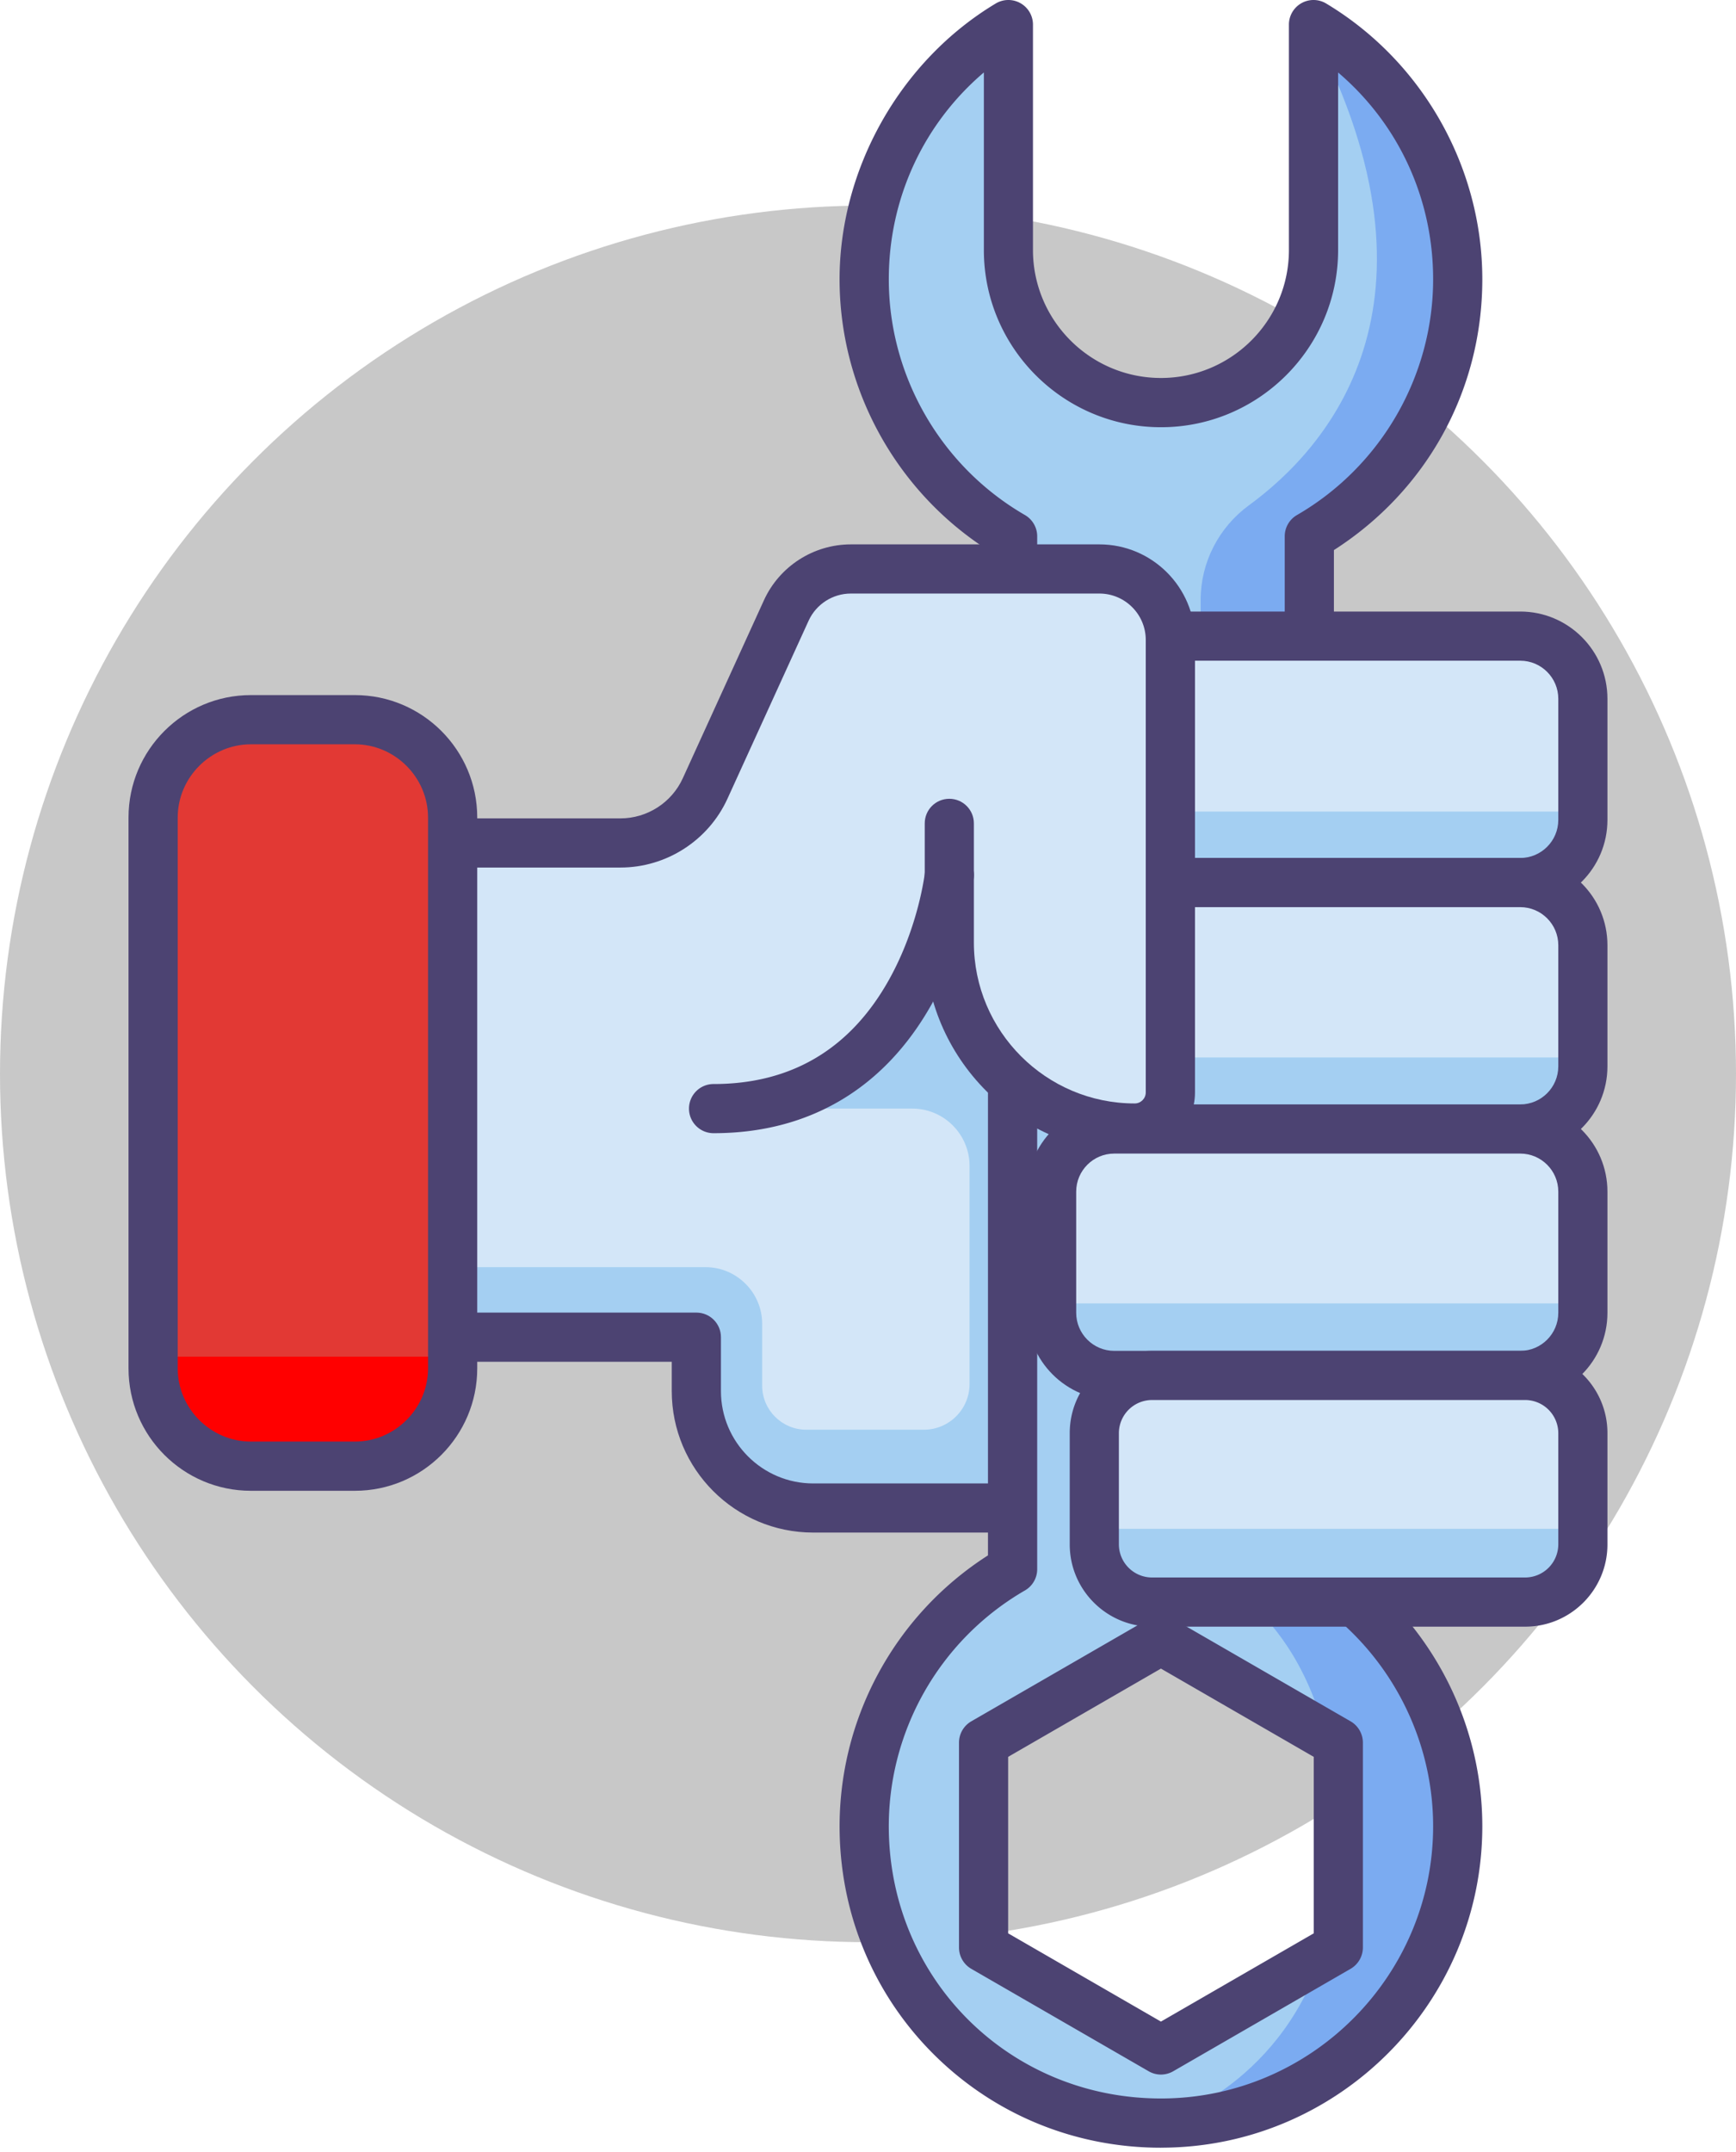
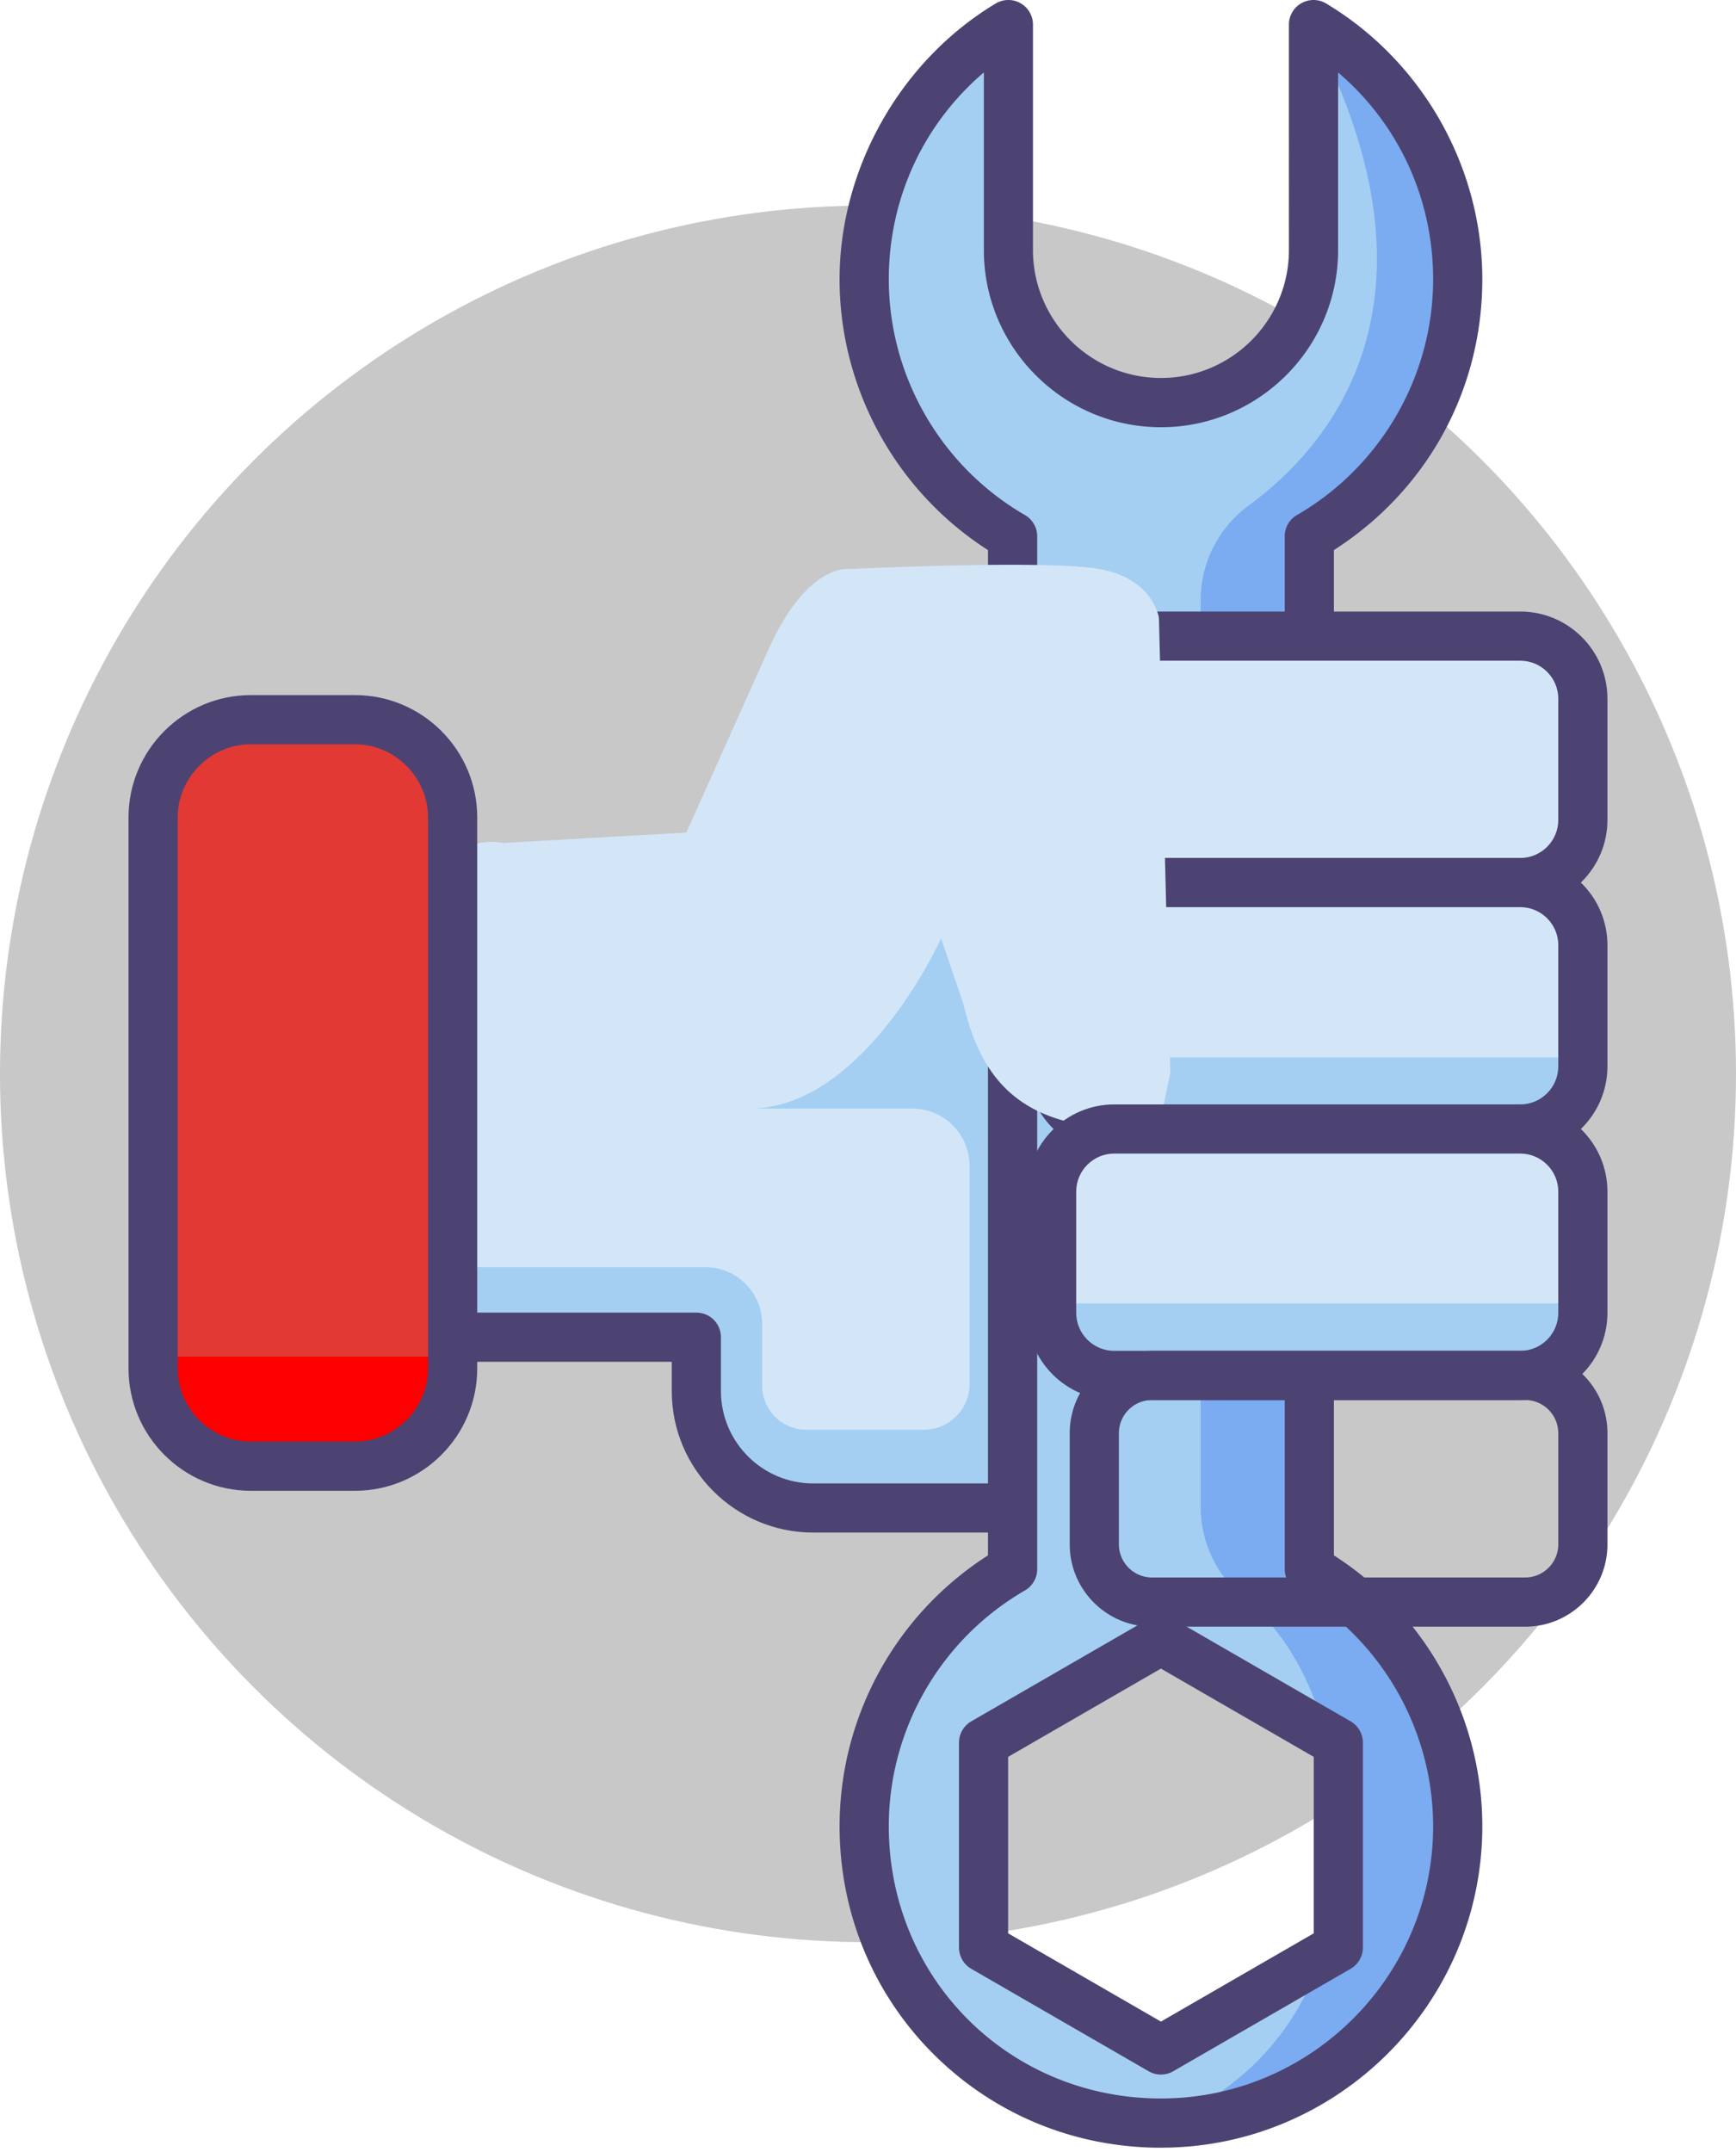
<svg xmlns="http://www.w3.org/2000/svg" xmlns:xlink="http://www.w3.org/1999/xlink" width="100%" height="100%" viewBox="0 0 414 513" fill-rule="evenodd" stroke-linejoin="round" stroke-miterlimit="2">
  <style>.B{fill:#4c4372}.C{fill:#d3e6f8}.D{fill:#a4cff2}.E{fill-rule:nonzero}</style>
  <circle cx="207" cy="256.009" r="207" fill="#c8c8c8" />
  <g class="E">
    <path d="M107.94 250.089l139.92-71.62s4.65 178.83-10.23 181.03-51.27-1.07-51.27-1.07-20.26-3.53-20.3-39.66H95.8l12.14-68.68z" class="C" />
    <path d="M244.61 260.469l-11.71-11.96-8.47-24.79s-17.93 39.77-44.92 40.56h38.02c7.56 0 13.69 6.13 13.69 13.69v51.96c0 6.03-4.88 10.91-10.91 10.91h-28.03c-5.81 0-10.52-4.71-10.52-10.52v-14.76c0-7.389-6.081-13.47-13.47-13.47h-57.91l-2.45 16.68h58.12c-1.94 34.06 20.3 39.66 20.3 39.66l51.27 1.07c12.53 0 6.98-99.03 6.98-99.03h.01z" class="D" />
    <path d="M244.61 365.359h-50.68c-18.6 0-33.73-15.13-33.73-33.73v-6.99h-51.39c-3.24 0-5.86-2.62-5.86-5.86s2.62-5.86 5.86-5.86h57.26c3.24 0 5.86 2.62 5.86 5.86v12.86c0 12.14 9.87 22.01 22.01 22.01h50.68c3.24 0 5.86 2.62 5.86 5.86s-2.62 5.86-5.86 5.86l-.01-.01z" class="B" />
    <path d="M241.04 192.819v181.28c-21.53 12.46-35.9 35.93-35.37 62.72.77 38.89 32.23 69.53 71.13 69.33 38.91-.2 70.39-31.81 70.39-70.77 0-26.19-14.24-49.04-35.38-61.28v-246.24c21.15-12.24 35.38-35.09 35.38-61.28s-13.79-48.33-34.39-60.71v53.73c0 20.09-16.29 36.38-36.38 36.38s-36.38-16.29-36.38-36.38V5.869c-20.6 12.37-34.39 34.93-34.39 60.71s14.24 49.04 35.38 61.28v64.96h.01zm77.68 271.46l-42.3 24.42-42.3-24.42v-48.84l42.3-24.42 42.3 24.42v48.84z" class="D" />
    <path d="M312.25 145.779v-17.92c21.15-12.24 35.38-35.09 35.38-61.28s-13.79-48.33-34.39-60.71v1.83c33.77 65.1 3.05 99.29-15.37 112.74-7.22 5.27-11.54 13.64-11.54 22.58v216.19c0 8.28 3.62 16.19 10.04 21.41 6.8 5.54 15.32 15.61 19.77 33.08l3.02 1.74v48.84l-4.13 2.38c-10.46 30.87-37.27 39.07-38.61 39.46.27 0 .54.02.82.02 38.91-.2 70.39-31.81 70.39-70.77 0-26.19-14.24-49.04-35.38-61.28v-228.32.01z" fill="#7babf1" />
    <path d="M276.85 512.009c-20.21 0-39.22-7.69-53.57-21.67-14.45-14.08-22.64-33.05-23.04-53.41-.53-26.75 12.94-51.78 35.37-66.13v-239.66c-21.91-14.03-35.39-38.46-35.39-64.57s14.27-51.94 37.23-65.73c1.81-1.09 4.07-1.12 5.91-.08s2.98 2.99 2.98 5.1v53.73c0 16.83 13.69 30.52 30.52 30.52s30.52-13.69 30.52-30.52V5.859c0-2.11 1.14-4.06 2.98-5.1s4.1-1.01 5.91.08c22.97 13.79 37.23 38.98 37.23 65.73s-13.47 50.54-35.39 64.57v239.66c21.91 14.03 35.39 38.46 35.39 64.57 0 42.03-34.19 76.41-76.22 76.63h-.42l-.01.01zm-42.23-494.73c-14.35 12.22-22.66 29.99-22.66 49.3 0 23.08 12.44 44.62 32.46 56.2 1.81 1.05 2.93 2.98 2.93 5.07v246.24c0 2.09-1.12 4.03-2.93 5.07-20.48 11.85-32.92 33.9-32.45 57.53.71 35.72 29.18 63.58 64.88 63.58h.36c35.6-.19 64.56-29.3 64.56-64.91 0-23.08-12.44-44.62-32.46-56.2-1.81-1.05-2.93-2.98-2.93-5.07v-246.24c0-2.09 1.12-4.03 2.93-5.07 20.02-11.59 32.46-33.12 32.46-56.2 0-19.31-8.31-37.08-22.66-49.3v42.33c0 23.29-18.95 42.24-42.24 42.24s-42.24-18.95-42.24-42.24v-42.32l-.01-.01zm42.24 477.29a5.81 5.81 0 0 1-2.93-.79l-42.3-24.42c-1.811-1.048-2.93-2.988-2.93-5.08v-48.84c0-2.09 1.12-4.03 2.93-5.08l42.3-24.42c1.81-1.05 4.05-1.05 5.86 0l42.3 24.42c1.811 1.048 2.93 2.988 2.93 5.08v48.84c0 2.09-1.12 4.03-2.93 5.08l-42.3 24.42a5.91 5.91 0 0 1-2.93.79zm-36.44-33.67l36.44 21.04 36.44-21.04v-42.07l-36.44-21.04-36.44 21.04v42.07z" class="B" />
    <use xlink:href="#B" class="C" />
-     <path d="M250.79 193.479v1.99c0 8.25 6.68 14.93 14.93 14.93h96.83c8.25 0 14.93-6.68 14.93-14.93v-1.99H250.79z" class="D" />
    <use xlink:href="#C" class="B" />
    <use xlink:href="#B" y="58.75" class="C" />
    <path d="M250.79 254.209c0 8.25 6.68 14.93 14.93 14.93h96.83c5.58 0 10.43-3.06 13-7.59v-9.45H250.79v2.11z" class="D" />
    <use xlink:href="#C" y="58.75" class="B" />
    <path d="M186.75 261.959s38.54-21.42 39.13-53.38c2.92 39.19 6.48 62.91 50.5 60.35l2.72-13.25-2.72-108.35s-1.28-9.4-14.21-11.68c-12.92-2.27-59.28 0-59.28 0s-10.02-1.9-19.44 18.76l-19.77 44.07-43.71 2.49s-12.04-2.82-12.04 9.44v58.75l78.81-7.19.01-.01z" class="C" />
    <g class="B">
-       <path d="M170.17 270.149c-3.24 0-5.86-2.62-5.86-5.86s2.62-5.86 5.86-5.86c18.54 0 32.6-8.35 41.82-24.83 7.12-12.73 8.56-25.47 8.58-25.6a5.9 5.9 0 0 1 6.46-5.2c3.22.35 5.55 3.24 5.2 6.46-.07.62-1.73 15.27-10 30.06-11.28 20.17-29.28 30.83-52.05 30.83h-.01z" />
-       <path d="M270.61 274.779c-27.62 0-50.08-22.47-50.08-50.08v-28.41c0-3.24 2.62-5.86 5.86-5.86s5.86 2.62 5.86 5.86v28.41c0 21.15 17.21 38.36 38.36 38.36 1.45 0 2.63-1.18 2.63-2.63v-107.87c0-6.1-4.96-11.06-11.06-11.06H202.9c-4.322.006-8.262 2.54-10.06 6.47l-19.35 42.43c-4.55 9.97-14.57 16.42-25.53 16.42h-40.01c-3.24 0-5.86-2.62-5.86-5.86s2.62-5.86 5.86-5.86h40.01c6.38 0 12.22-3.75 14.87-9.56l19.35-42.43c3.69-8.1 11.83-13.33 20.73-13.33h59.28c12.56 0 22.79 10.22 22.79 22.79v107.87c0 7.92-6.44 14.36-14.35 14.36l-.02-.02z" />
-     </g>
+       </g>
    <path d="M60.73 171.569h22.99c13.37 0 24.22 10.85 24.22 24.22v131.21c0 12.44-10.1 22.54-22.54 22.54H59.05c-12.44 0-22.54-10.1-22.54-22.54v-131.21c0-13.37 10.85-24.22 24.22-24.22z" fill="#e23934" />
    <path d="M36.51 323.429v3.57c0 12.45 10.09 22.54 22.54 22.54H85.4c12.45 0 22.54-10.09 22.54-22.54v-3.57H36.51z" fill="red" />
    <path d="M84.64 355.399H59.82c-16.08 0-29.17-13.08-29.17-29.17v-131.35c0-16.08 13.09-29.17 29.17-29.17h24.82c16.08 0 29.17 13.08 29.17 29.17v131.35c0 16.08-13.08 29.17-29.17 29.17zm-24.82-177.96c-9.563.011-17.429 7.877-17.44 17.44v131.35c.011 9.563 7.877 17.429 17.44 17.44h24.82c9.563-.011 17.429-7.877 17.44-17.44v-131.35c-.011-9.563-7.877-17.429-17.44-17.44H59.82z" class="B" />
    <use xlink:href="#B" y="117.51" class="C" />
    <path d="M250.79 310.729v2.24c0 8.25 6.68 14.93 14.93 14.93h96.83c8.25 0 14.93-6.68 14.93-14.93v-2.24H250.79z" class="D" />
    <use xlink:href="#C" y="117.5" class="B" />
  </g>
-   <path d="M377.48 341.629a13.74 13.74 0 0 0-13.73-13.73H274.7a13.74 13.74 0 0 0-13.73 13.73v26.57a13.74 13.74 0 0 0 13.73 13.73h89.05a13.74 13.74 0 0 0 13.73-13.73v-26.57z" class="C" />
  <g class="E">
-     <path d="M260.97 364.469v3.72c0 7.58 6.15 13.73 13.73 13.73h89.05c7.58 0 13.73-6.15 13.73-13.73v-3.72H260.97z" class="D" />
    <path d="M363.75 387.789H274.7c-10.8 0-19.59-8.79-19.59-19.59v-26.57c0-10.8 8.79-19.59 19.59-19.59h89.05c10.8 0 19.59 8.79 19.59 19.59v26.57c0 10.8-8.79 19.59-19.59 19.59zm-89.05-54.03a7.92 7.92 0 0 0-7.87 7.87v26.57a7.92 7.92 0 0 0 7.87 7.87h89.05a7.92 7.92 0 0 0 7.87-7.87v-26.57a7.92 7.92 0 0 0-7.87-7.87H274.7z" class="B" />
  </g>
  <defs>
    <path id="B" d="M265.72 151.639h96.83c8.188.005 14.925 6.742 14.93 14.93v28.89c-.005 8.188-6.742 14.925-14.93 14.93h-96.83c-8.188-.005-14.925-6.742-14.93-14.93v-28.89c.005-8.188 6.742-14.925 14.93-14.93z" />
    <path id="C" d="M362.55 216.259h-96.83c-11.47 0-20.79-9.33-20.79-20.79v-28.89c0-11.47 9.33-20.79 20.79-20.79h96.83c11.47 0 20.79 9.33 20.79 20.79v28.89c0 11.47-9.33 20.79-20.79 20.79zm-96.83-58.75c-5 0-9.07 4.07-9.07 9.07v28.89c0 5 4.07 9.07 9.07 9.07h96.83c5 0 9.07-4.07 9.07-9.07v-28.89c0-5-4.07-9.07-9.07-9.07h-96.83z" />
  </defs>
</svg>